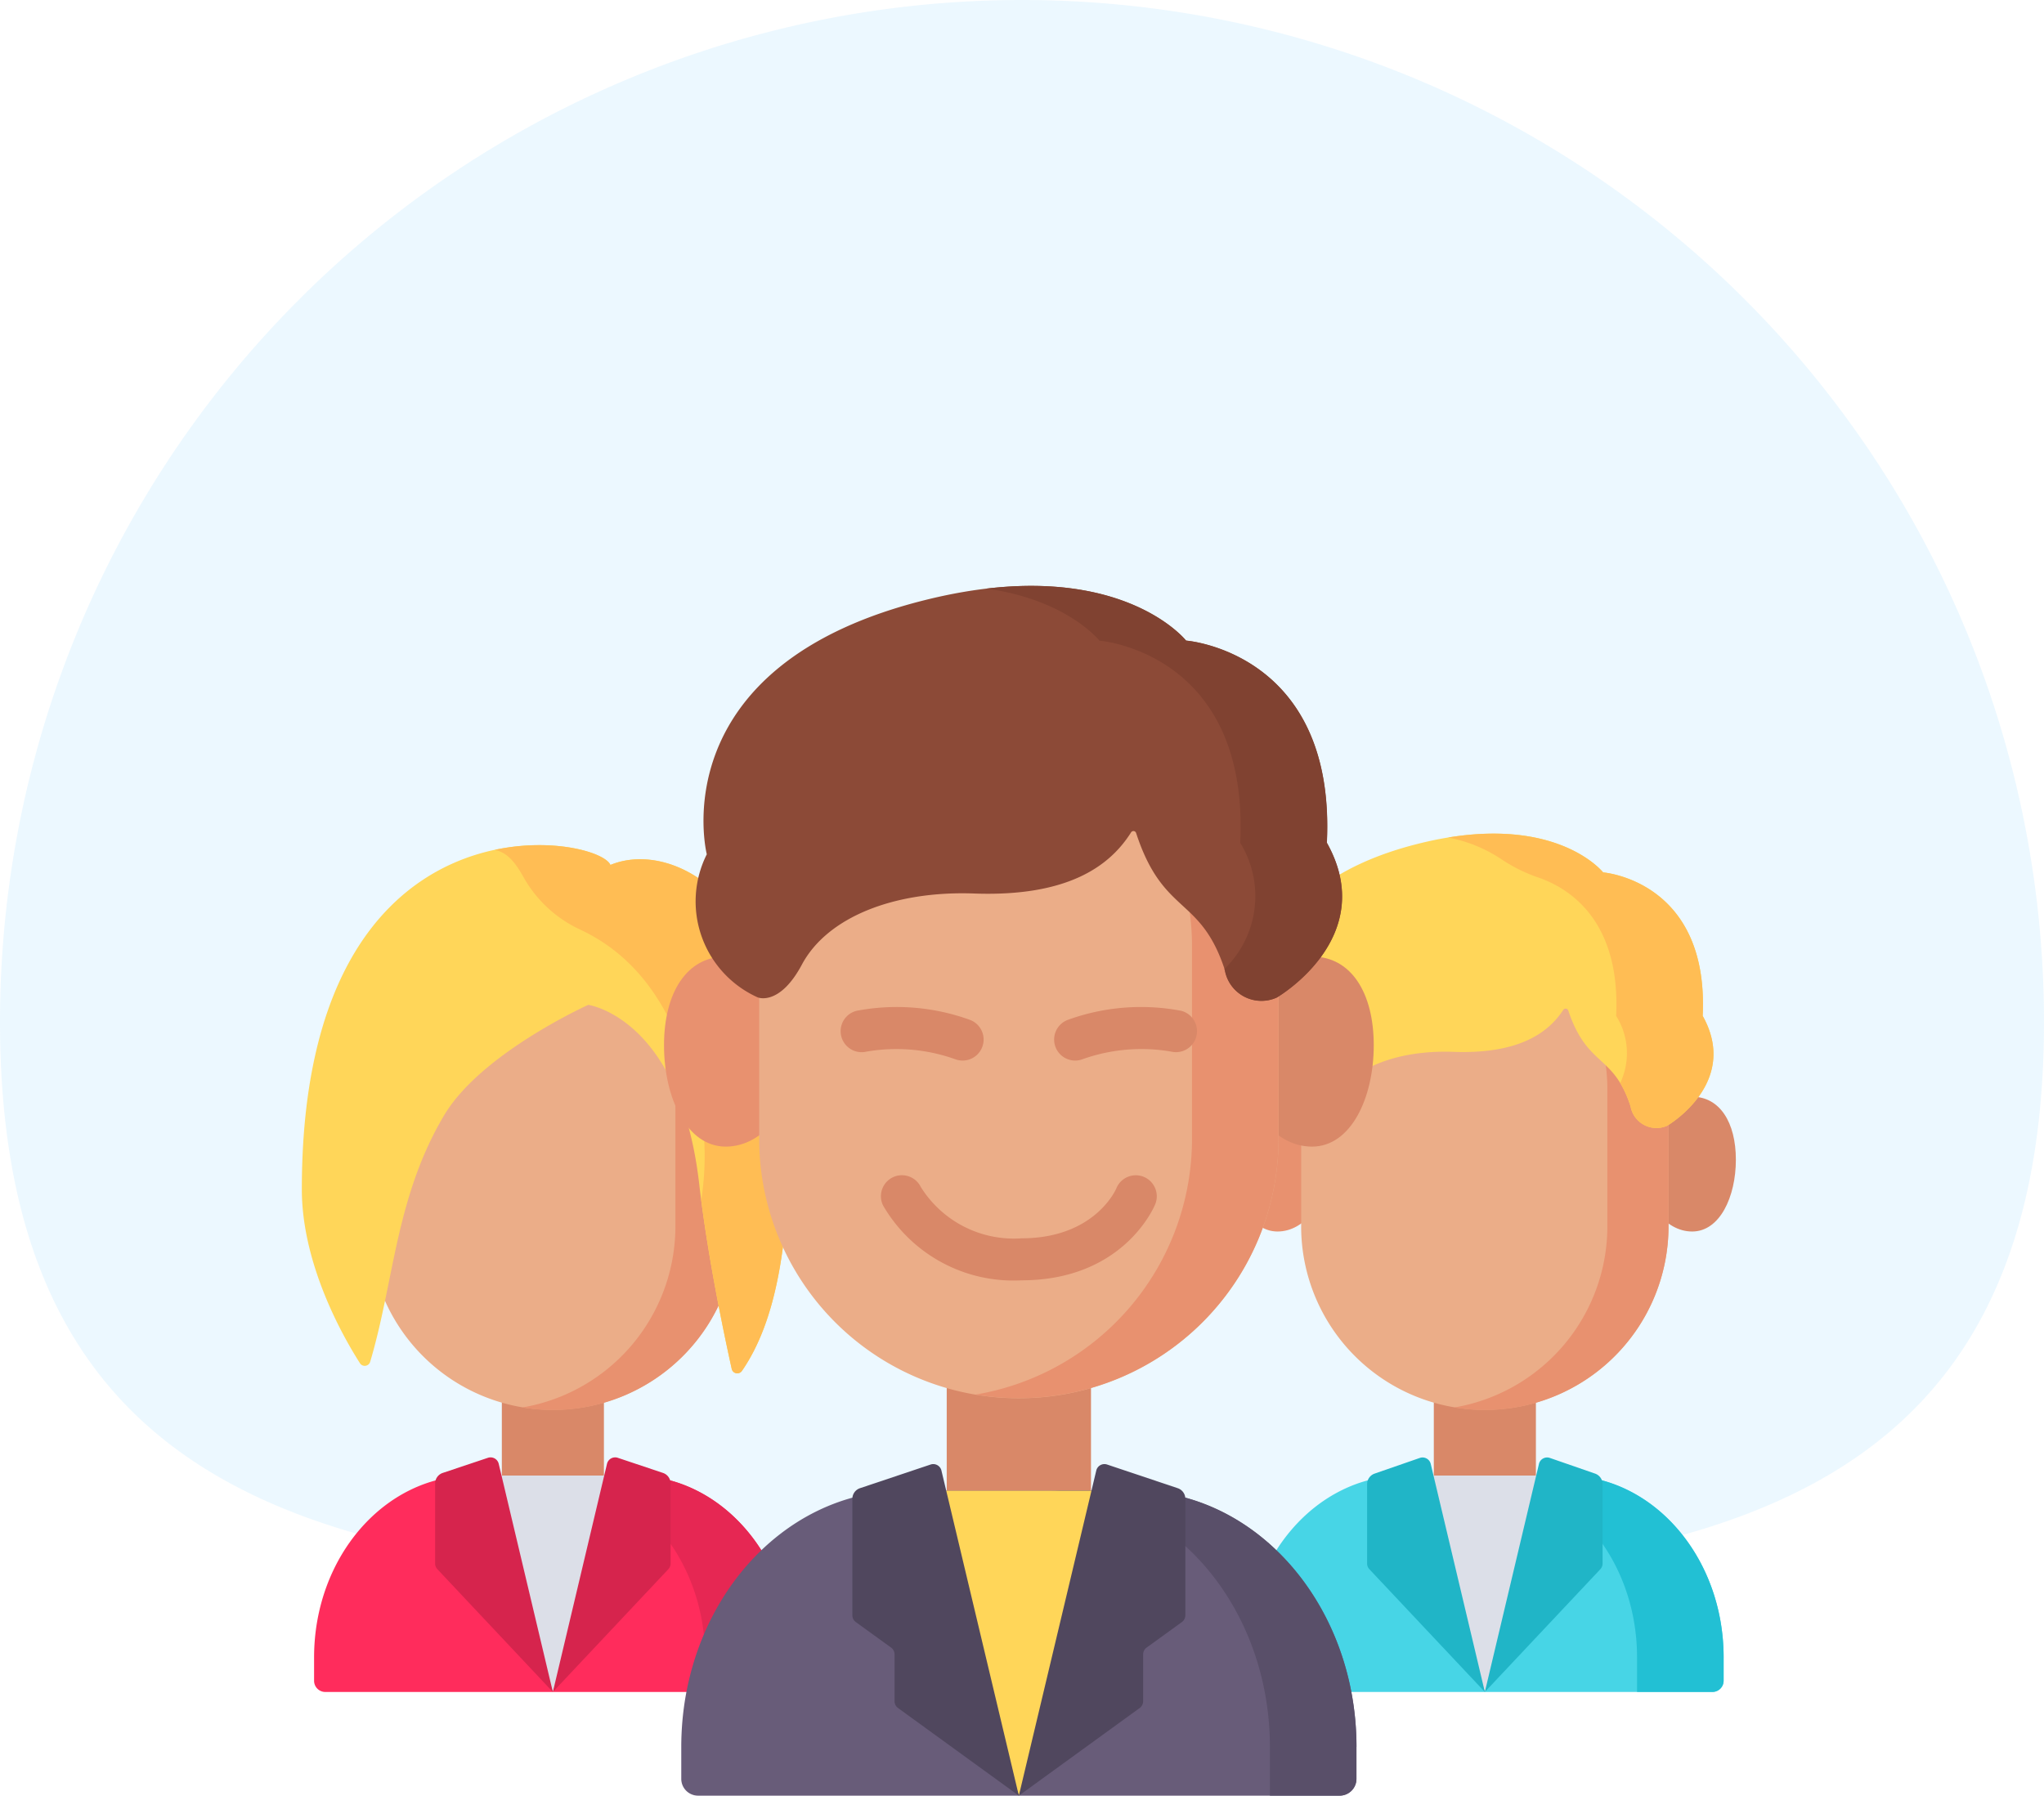
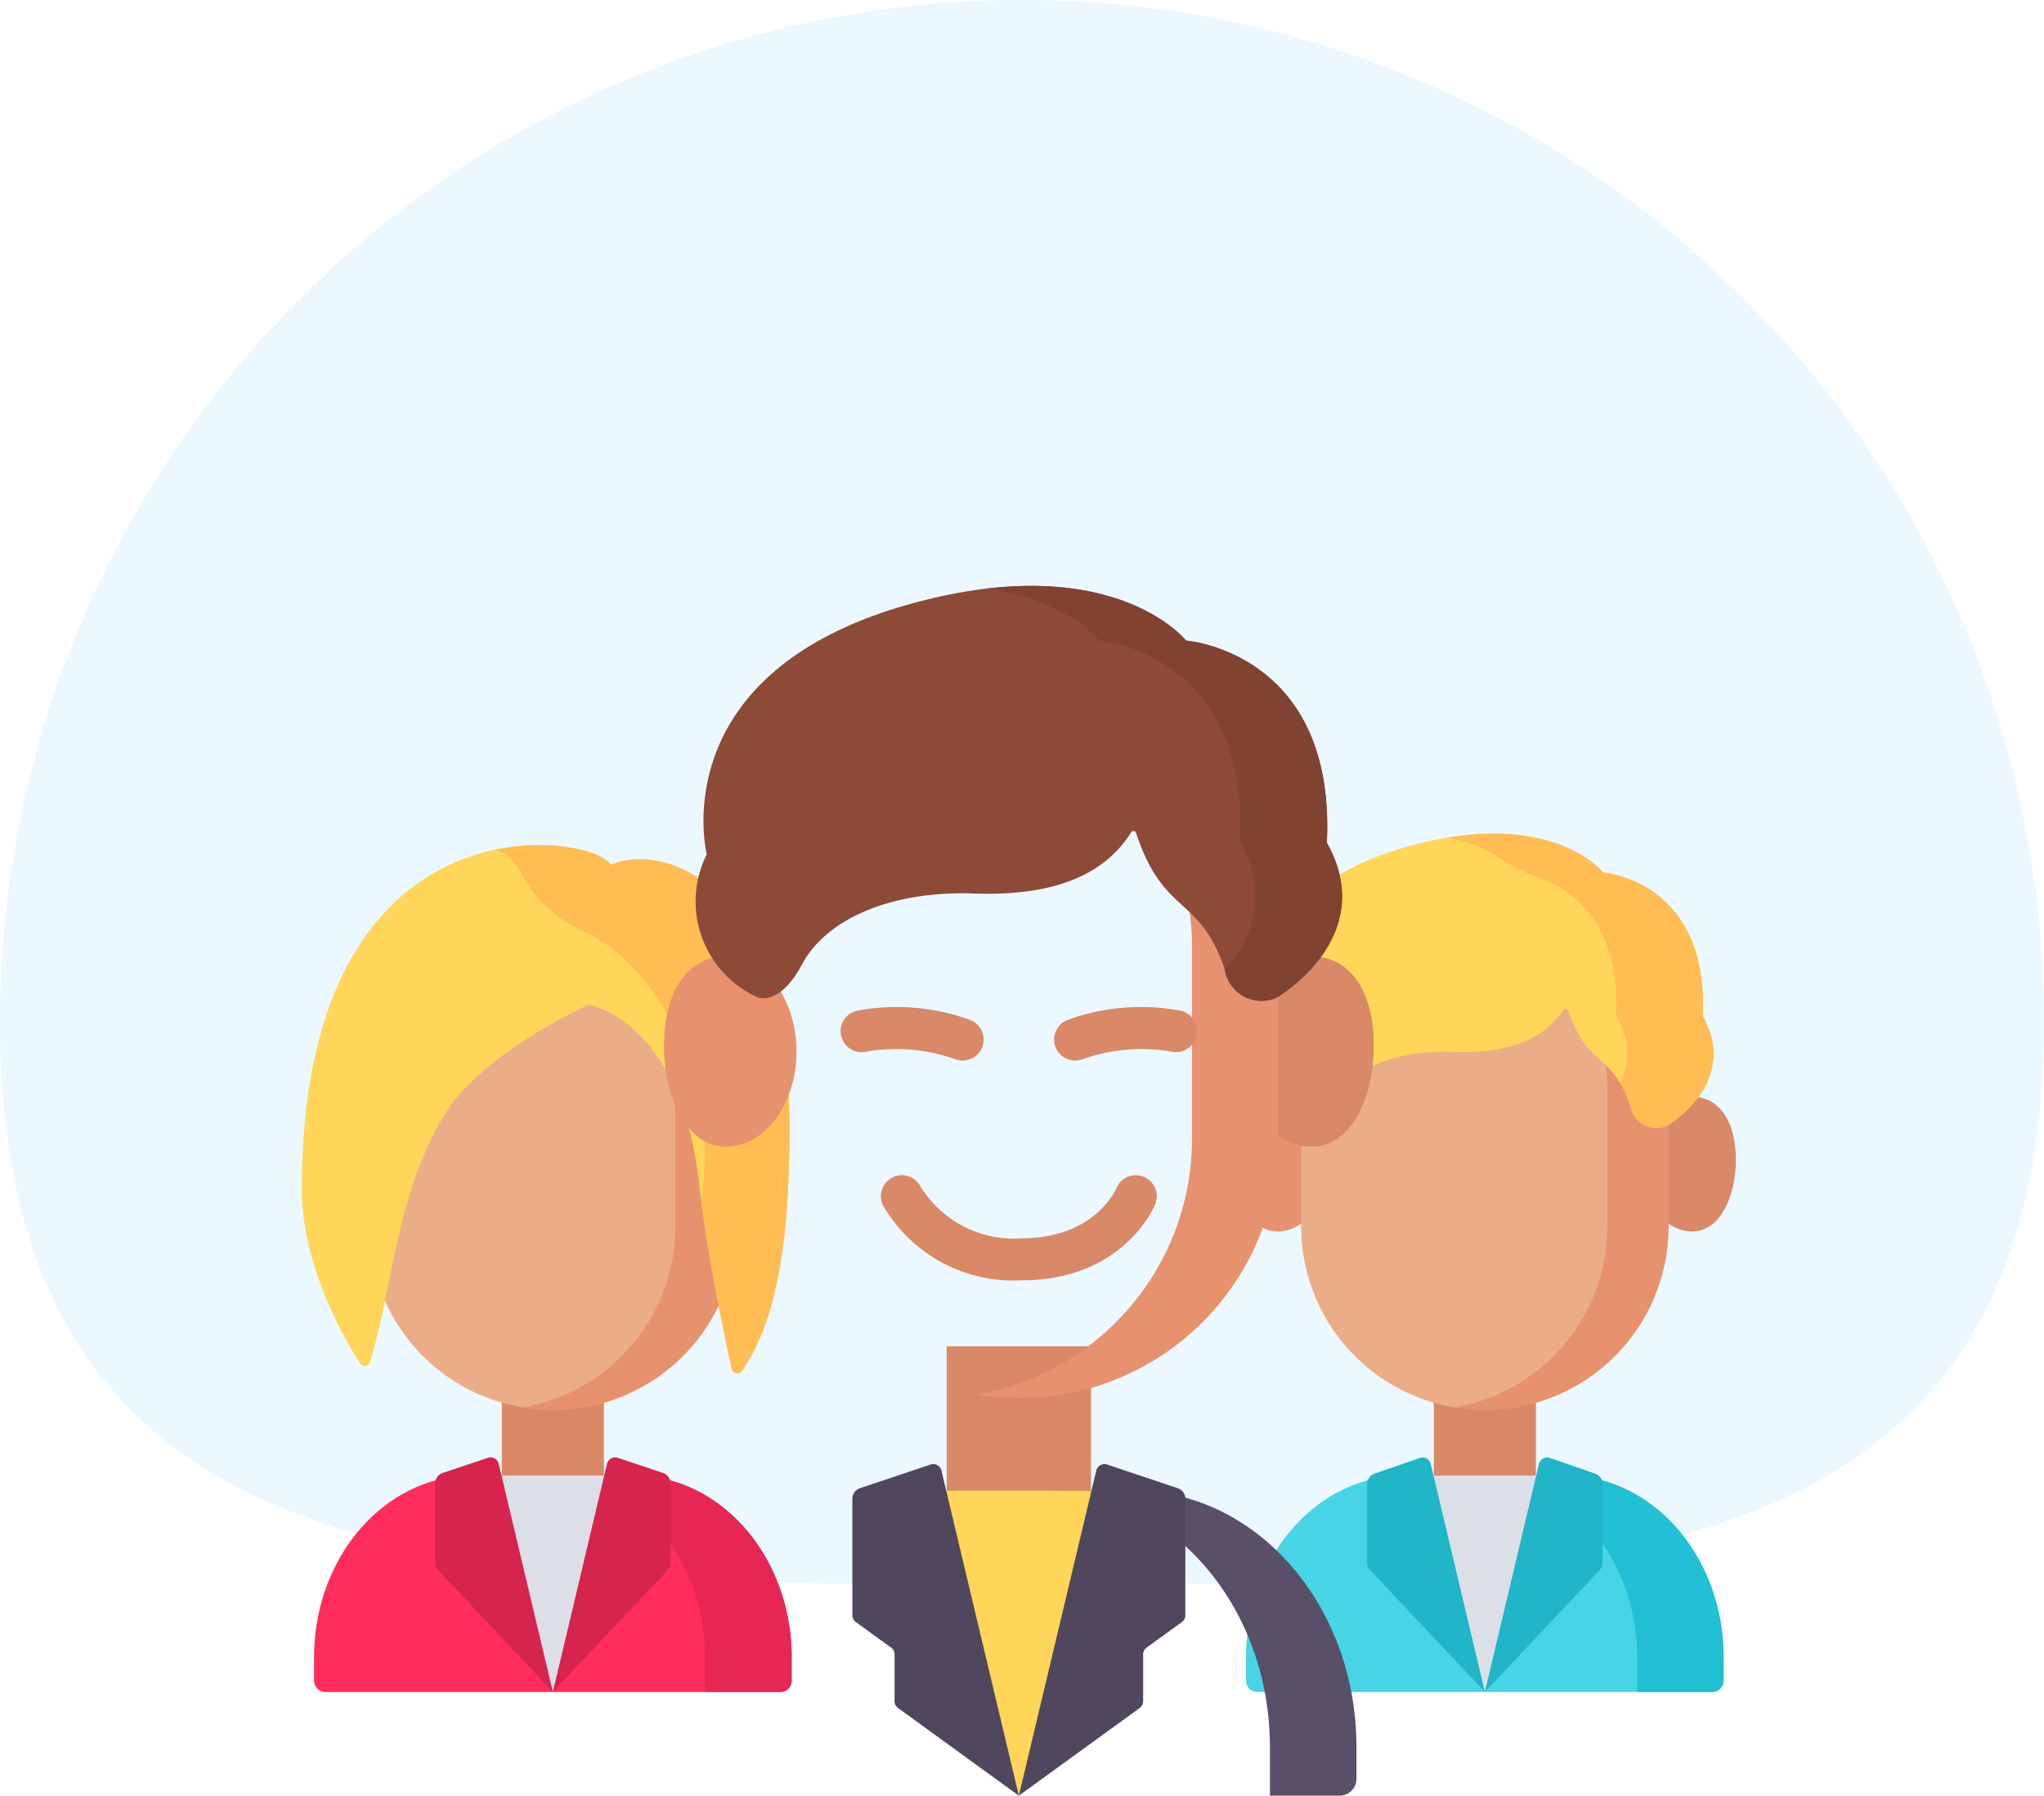
<svg xmlns="http://www.w3.org/2000/svg" width="108.115" height="94.994" viewBox="0 0 108.115 94.994">
  <g id="Group_32045" data-name="Group 32045" transform="translate(-906.035 -1133.006)">
    <path id="Path_15582" data-name="Path 15582" d="M54.057,0a54.057,54.057,0,0,1,54.057,54.057c0,29.855-24.2,29.762-54.057,29.762S0,83.912,0,54.057A54.057,54.057,0,0,1,54.057,0Z" transform="translate(906.035 1133.006)" fill="#41b5fe" opacity="0.1" />
    <g id="man" transform="translate(922 1163.999)">
      <path id="Path_18330" data-name="Path 18330" d="M337.707,185.947c0,1.97-1.185,3.568-2.646,3.568s-2.311-1.834-2.311-3.8.849-3.331,2.311-3.331S337.707,183.976,337.707,185.947Zm0,0" transform="translate(-283.453 -155.359)" fill="#e8916f" />
      <path id="Path_18331" data-name="Path 18331" d="M478.539,185.947c0,1.97,1.185,3.568,2.646,3.568s2.311-1.834,2.311-3.8-.849-3.331-2.311-3.331S478.539,183.976,478.539,185.947Zm0,0" transform="translate(-407.644 -155.359)" fill="#d98868" />
      <path id="Path_18332" data-name="Path 18332" d="M404.156,281.125h5.4v8.649h-5.4Zm0,0" transform="translate(-344.281 -239.476)" fill="#d98868" />
      <path id="Path_18333" data-name="Path 18333" d="M356.793,134.1V126.81a9.162,9.162,0,0,1,9.162-9.162h1.108a9.162,9.162,0,0,1,9.161,9.162V134.1a9.708,9.708,0,0,1-9.708,9.708H366.5a9.708,9.708,0,0,1-9.708-9.708Zm0,0" transform="translate(-303.934 -100.218)" fill="#ebad88" />
      <path id="Path_18334" data-name="Path 18334" d="M413.611,117.648h-1.094a9.237,9.237,0,0,0-1.072.065,9.178,9.178,0,0,1,8.1,9.119v7.251a9.728,9.728,0,0,1-8.1,9.6,9.718,9.718,0,0,0,11.334-9.6v-7.251A9.176,9.176,0,0,0,413.611,117.648Zm0,0" transform="translate(-350.49 -100.218)" fill="#e8916f" />
      <path id="Path_18335" data-name="Path 18335" d="M362.381,327.324v1.234a.593.593,0,0,1-.593.593H337.714a.592.592,0,0,1-.593-.593v-1.234c0-5.313,3.736-9.62,8.345-9.62h8.571c4.609,0,8.345,4.307,8.345,9.62Zm0,0" transform="translate(-287.177 -270.636)" fill="#47d5e6" />
      <path id="Path_18336" data-name="Path 18336" d="M424.973,317.7h-4.579c4.609,0,8.345,4.307,8.345,9.62v1.827h3.986a.593.593,0,0,0,.593-.593v-1.234C433.318,322.01,429.582,317.7,424.973,317.7Zm0,0" transform="translate(-358.114 -270.635)" fill="#22c0d4" />
      <path id="Path_18337" data-name="Path 18337" d="M395.066,317.7h8.091l-4.045,11.447Zm0,0" transform="translate(-336.537 -270.635)" fill="#dcdfe8" />
      <path id="Path_18338" data-name="Path 18338" d="M386.541,323.641l-2.862-12.063a.445.445,0,0,0-.578-.318l-2.388.828a.593.593,0,0,0-.4.561v4.2a.443.443,0,0,0,.121.3Zm0,0" transform="translate(-323.966 -265.126)" fill="#20b5c7" />
      <path id="Path_18339" data-name="Path 18339" d="M422.375,323.641l2.862-12.063a.444.444,0,0,1,.578-.318l2.388.828a.592.592,0,0,1,.4.561v4.2a.441.441,0,0,1-.121.3Zm0,0" transform="translate(-359.801 -265.126)" fill="#20b5c7" />
      <path id="Path_18340" data-name="Path 18340" d="M343.1,103.906s.808.327,1.638-1.233c.949-1.783,3.45-2.779,6.447-2.67,3.459.125,5.022-1,5.818-2.218a.148.148,0,0,1,.266.033c1.014,3.02,2.39,2.277,3.295,5.068a1.389,1.389,0,0,0,1.94,1.02s3.866-2.245,1.874-5.809c.342-7.163-5.266-7.587-5.266-7.587s-2.564-3.26-9.59-1.564c-10.139,2.447-8.339,9.583-8.339,9.583A3.955,3.955,0,0,0,343.1,103.906Zm0,0" transform="translate(-290.282 -75.351)" fill="#ffd659" />
      <path id="Path_18341" data-name="Path 18341" d="M422.7,98.11c.343-7.163-5.266-7.587-5.266-7.587s-2.224-2.824-8.2-1.845A7.581,7.581,0,0,1,412,89.791a8.435,8.435,0,0,0,2,1c1.621.556,4.364,2.249,4.122,7.322a3.7,3.7,0,0,1,.216,3.552,5.782,5.782,0,0,1,.549,1.238,1.389,1.389,0,0,0,1.94,1.02s3.866-2.245,1.873-5.809Zm0,0" transform="translate(-348.603 -75.364)" fill="#ffbd54" />
      <path id="Path_18342" data-name="Path 18342" d="M71.41,281.125h5.4v8.649h-5.4Zm0,0" transform="translate(-60.831 -239.476)" fill="#d98868" />
      <path id="Path_18343" data-name="Path 18343" d="M24.047,134.1V126.81a9.162,9.162,0,0,1,9.161-9.162h1.108a9.161,9.161,0,0,1,9.161,9.162V134.1a9.708,9.708,0,0,1-9.708,9.708h-.015A9.708,9.708,0,0,1,24.047,134.1Zm0,0" transform="translate(-20.484 -100.218)" fill="#ebad88" />
      <path id="Path_18344" data-name="Path 18344" d="M80.861,117.648H79.768a9.237,9.237,0,0,0-1.072.065,9.178,9.178,0,0,1,8.1,9.119v7.251a9.728,9.728,0,0,1-8.1,9.6,9.718,9.718,0,0,0,11.335-9.6v-7.251A9.175,9.175,0,0,0,80.861,117.648Zm0,0" transform="translate(-67.036 -100.218)" fill="#e8916f" />
      <path id="Path_18345" data-name="Path 18345" d="M29.631,327.324v1.234a.592.592,0,0,1-.593.593H4.964a.593.593,0,0,1-.593-.593v-1.234c0-5.313,3.736-9.62,8.345-9.62h8.571c4.609,0,8.345,4.307,8.345,9.62Zm0,0" transform="translate(-3.723 -270.636)" fill="#ff2c5c" />
      <path id="Path_18346" data-name="Path 18346" d="M92.223,317.7H87.645c4.609,0,8.345,4.307,8.345,9.62v1.827h3.986a.592.592,0,0,0,.593-.593v-1.234C100.568,322.01,96.832,317.7,92.223,317.7Zm0,0" transform="translate(-74.66 -270.635)" fill="#e62753" />
      <path id="Path_18347" data-name="Path 18347" d="M62.32,317.7h8.091L66.365,329.15Zm0,0" transform="translate(-53.087 -270.635)" fill="#dcdfe8" />
      <path id="Path_18348" data-name="Path 18348" d="M53.794,323.616l-2.863-12.068a.444.444,0,0,0-.574-.319l-2.391.8a.592.592,0,0,0-.4.561v4.232a.442.442,0,0,0,.121.3Zm0,0" transform="translate(-40.516 -265.101)" fill="#d6244d" />
      <path id="Path_18349" data-name="Path 18349" d="M89.625,323.616l2.863-12.068a.444.444,0,0,1,.574-.319l2.391.8a.593.593,0,0,1,.4.561v4.232a.444.444,0,0,1-.121.3Zm0,0" transform="translate(-76.347 -265.101)" fill="#d6244d" />
      <path id="Path_18350" data-name="Path 18350" d="M15.157,101.021s-5.671,2.55-7.63,5.844c-2.573,4.328-2.642,8.789-3.914,13.046a.3.3,0,0,1-.535.075C2.206,118.622,0,114.778,0,110.781,0,89.409,15.625,92,16.323,93.621c3.151-1.319,9.47,1.407,9.47,13.927,0,6.031-.681,10.181-2.518,12.843a.3.3,0,0,1-.535-.1c-.354-1.591-1.278-5.932-1.719-9.776-1.01-8.814-5.864-9.491-5.864-9.491Zm0,0" transform="translate(0 -78.857)" fill="#ffd659" />
      <path id="Path_18351" data-name="Path 18351" d="M75.037,93.623c-.281-.654-2.984-1.464-6.111-.8.553.134.972.48,1.484,1.392a6.619,6.619,0,0,0,2.969,2.8c3.4,1.572,5.549,4.852,6.571,10.537a15.119,15.119,0,0,1-.11,3.806c.468,3.617,1.288,7.459,1.616,8.935a.3.3,0,0,0,.535.1c1.837-2.662,2.518-6.813,2.518-12.843,0-12.519-6.319-15.246-9.47-13.927Zm0,0" transform="translate(-58.714 -78.859)" fill="#ffbd54" />
      <path id="Path_18352" data-name="Path 18352" d="M136.3,137.4c0,2.777-1.675,5.028-3.741,5.028s-3.267-2.585-3.267-5.362,1.2-4.694,3.267-4.694S136.3,134.626,136.3,137.4Zm0,0" transform="translate(-110.135 -112.763)" fill="#e8916f" />
      <path id="Path_18353" data-name="Path 18353" d="M335.406,137.4c0,2.777,1.675,5.028,3.741,5.028s3.267-2.585,3.267-5.362-1.2-4.694-3.267-4.694S335.406,134.626,335.406,137.4Zm0,0" transform="translate(-285.716 -112.763)" fill="#d98868" />
      <path id="Path_18354" data-name="Path 18354" d="M230.246,271.543h7.631v12.19h-7.631Zm0,0" transform="translate(-196.135 -231.314)" fill="#d98868" />
-       <path id="Path_18355" data-name="Path 18355" d="M163.285,64.3V54.1a12.952,12.952,0,0,1,12.953-12.953H177.8A12.952,12.952,0,0,1,190.757,54.1V64.3a13.726,13.726,0,0,1-13.725,13.725h-.021A13.725,13.725,0,0,1,163.285,64.3Zm0,0" transform="translate(-139.094 -35.048)" fill="#ebad88" />
      <path id="Path_18356" data-name="Path 18356" d="M243.61,41.145h-1.546a13.112,13.112,0,0,0-1.516.091,12.95,12.95,0,0,1,11.447,12.852V64.307A13.724,13.724,0,0,1,240.547,77.83a13.884,13.884,0,0,0,2.289.19,13.725,13.725,0,0,0,13.736-13.714V54.087A12.952,12.952,0,0,0,243.61,41.145Zm0,0" transform="translate(-204.91 -35.048)" fill="#e8916f" />
-       <path id="Path_18357" data-name="Path 18357" d="M171.181,336.659v1.686a.889.889,0,0,1-.889.889H136.357a.889.889,0,0,1-.889-.889v-1.686c0-7.488,5.282-13.558,11.8-13.558h12.117c6.516,0,11.8,6.07,11.8,13.558Zm0,0" transform="translate(-115.398 -275.234)" fill="#685c79" />
      <path id="Path_18358" data-name="Path 18358" d="M270.567,323.1h-4.579c6.516,0,11.8,6.07,11.8,13.558v2.575h3.689a.888.888,0,0,0,.889-.889V336.66C282.365,329.172,277.084,323.1,270.567,323.1Zm0,0" transform="translate(-226.583 -275.234)" fill="#594f69" />
      <path id="Path_18359" data-name="Path 18359" d="M217.4,323.1h11.439l-5.719,16.133Zm0,0" transform="translate(-185.188 -275.234)" fill="#ffd659" />
      <g id="Group_31932" data-name="Group 31932" transform="translate(28.499 22.281)">
        <path id="Path_18360" data-name="Path 18360" d="M220.654,210.547a1.111,1.111,0,0,0-1.448.611c-.01.027-1.12,2.642-5.018,2.642a5.8,5.8,0,0,1-5.326-2.718,1.111,1.111,0,0,0-1.993.983,7.969,7.969,0,0,0,7.319,3.957c5.377,0,7.01-3.862,7.076-4.027A1.112,1.112,0,0,0,220.654,210.547Zm0,0" transform="translate(-204.623 -201.565)" fill="#d98868" />
        <path id="Path_18361" data-name="Path 18361" d="M275.3,150.59a11.354,11.354,0,0,0-5.975.475,1.111,1.111,0,1,0,.745,2.094,9.272,9.272,0,0,1,4.709-.409,1.111,1.111,0,0,0,.521-2.16Zm0,0" transform="translate(-257.293 -150.392)" fill="#d98868" />
        <path id="Path_18362" data-name="Path 18362" d="M198.445,153.158a1.111,1.111,0,0,0,.745-2.094,11.357,11.357,0,0,0-5.975-.475,1.111,1.111,0,0,0,.517,2.161A9.268,9.268,0,0,1,198.445,153.158Zm0,0" transform="translate(-192.366 -150.391)" fill="#d98868" />
      </g>
      <path id="Path_18363" data-name="Path 18363" d="M205.338,331.119l-4.095-17.2a.444.444,0,0,0-.573-.318l-3.738,1.253a.592.592,0,0,0-.4.562v6.16a.444.444,0,0,0,.184.36l1.865,1.35a.446.446,0,0,1,.183.36v2.477a.444.444,0,0,0,.183.359Zm0,0" transform="translate(-167.412 -267.118)" fill="#50475e" />
      <path id="Path_18364" data-name="Path 18364" d="M256,331.119l4.095-17.2a.444.444,0,0,1,.573-.318l3.738,1.253a.592.592,0,0,1,.4.562v6.16a.444.444,0,0,1-.184.36l-1.865,1.35a.446.446,0,0,0-.183.36v2.477a.444.444,0,0,1-.183.359Zm0,0" transform="translate(-218.074 -267.118)" fill="#50475e" />
      <path id="Path_18365" data-name="Path 18365" d="M143.918,21.776s1.142.46,2.316-1.737c1.341-2.513,4.877-3.917,9.114-3.764,4.993.18,7.192-1.477,8.3-3.234a.148.148,0,0,1,.266.033c1.438,4.4,3.408,3.293,4.7,7.265a1.965,1.965,0,0,0,2.743,1.438s5.465-3.164,2.649-8.188c.484-10.1-7.446-10.693-7.446-10.693S162.93-1.7,153,.69C138.661,4.139,141.206,14.2,141.206,14.2a5.565,5.565,0,0,0,2.712,7.579Zm0,0" transform="translate(-119.786 0)" fill="#8c4a37" />
      <path id="Path_18366" data-name="Path 18366" d="M262.395,13.589c.484-10.1-7.446-10.693-7.446-10.693S252.064-.762,244.387.146C248.665.733,250.37,2.9,250.37,2.9s7.929.6,7.446,10.693a5.371,5.371,0,0,1-.837,6.678c.008.024.016.047.024.072a1.965,1.965,0,0,0,2.744,1.438s5.465-3.164,2.649-8.188Zm0,0" transform="translate(-208.181 0)" fill="#804231" />
    </g>
  </g>
</svg>